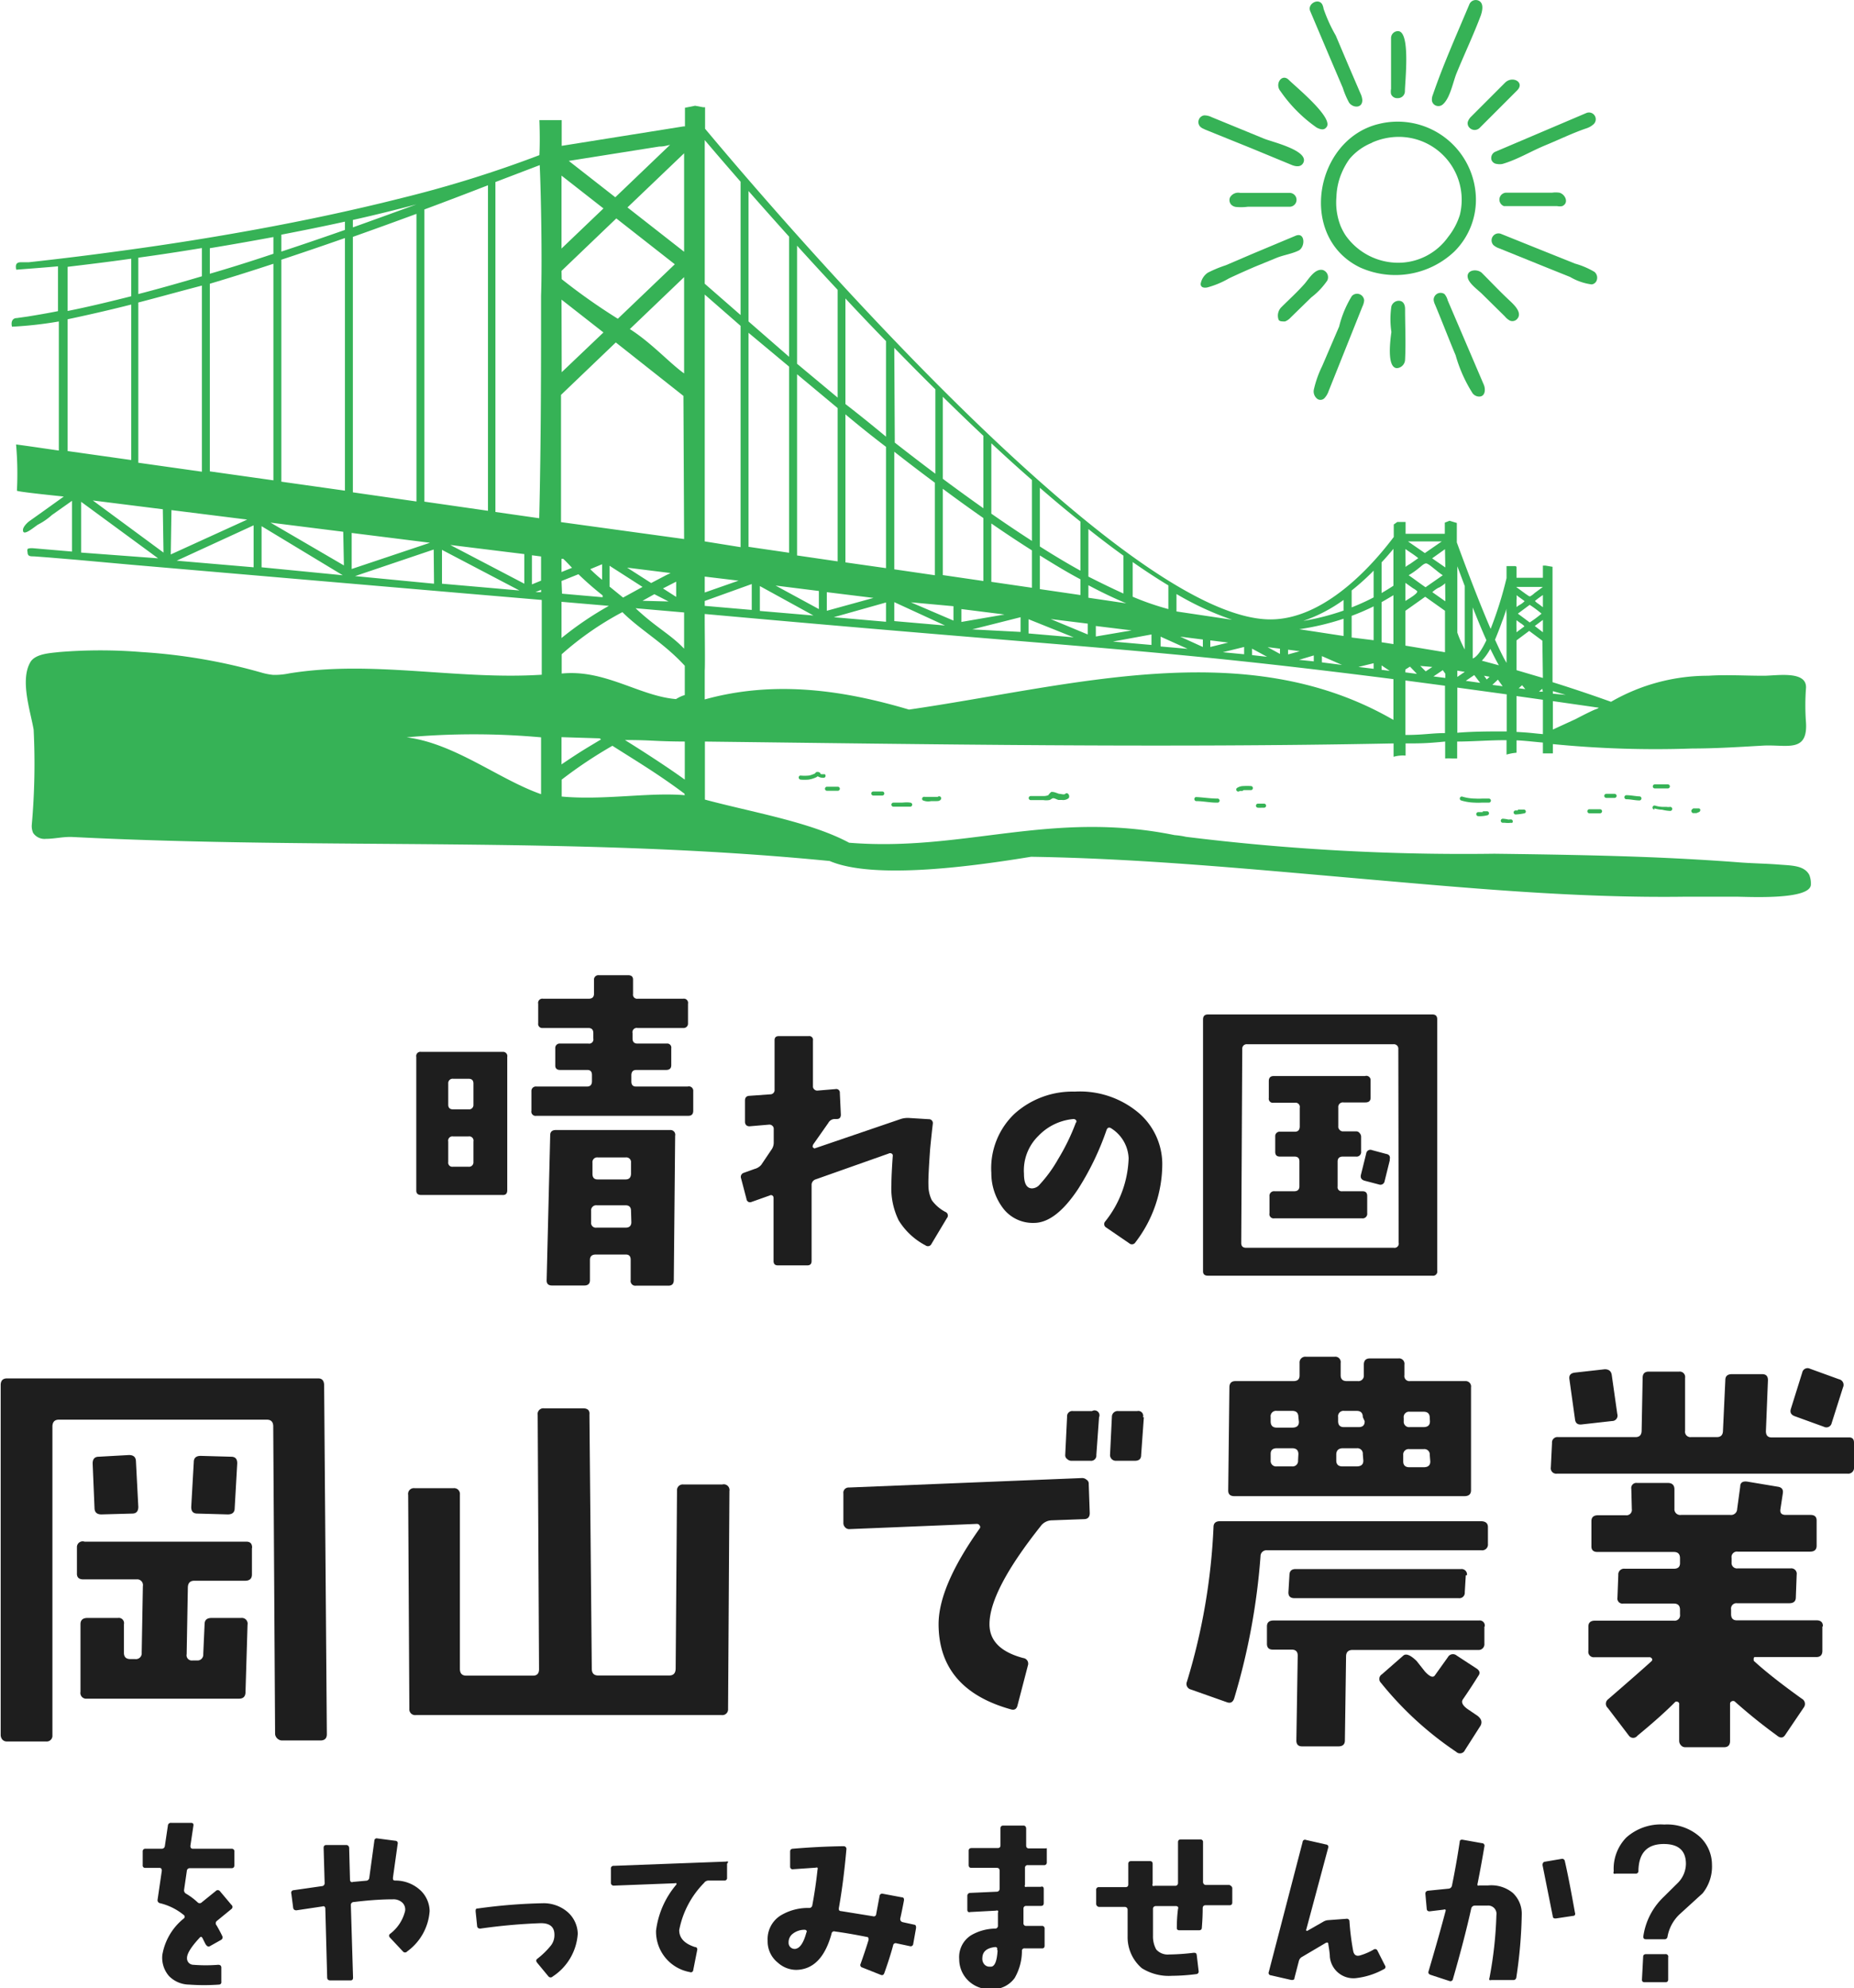
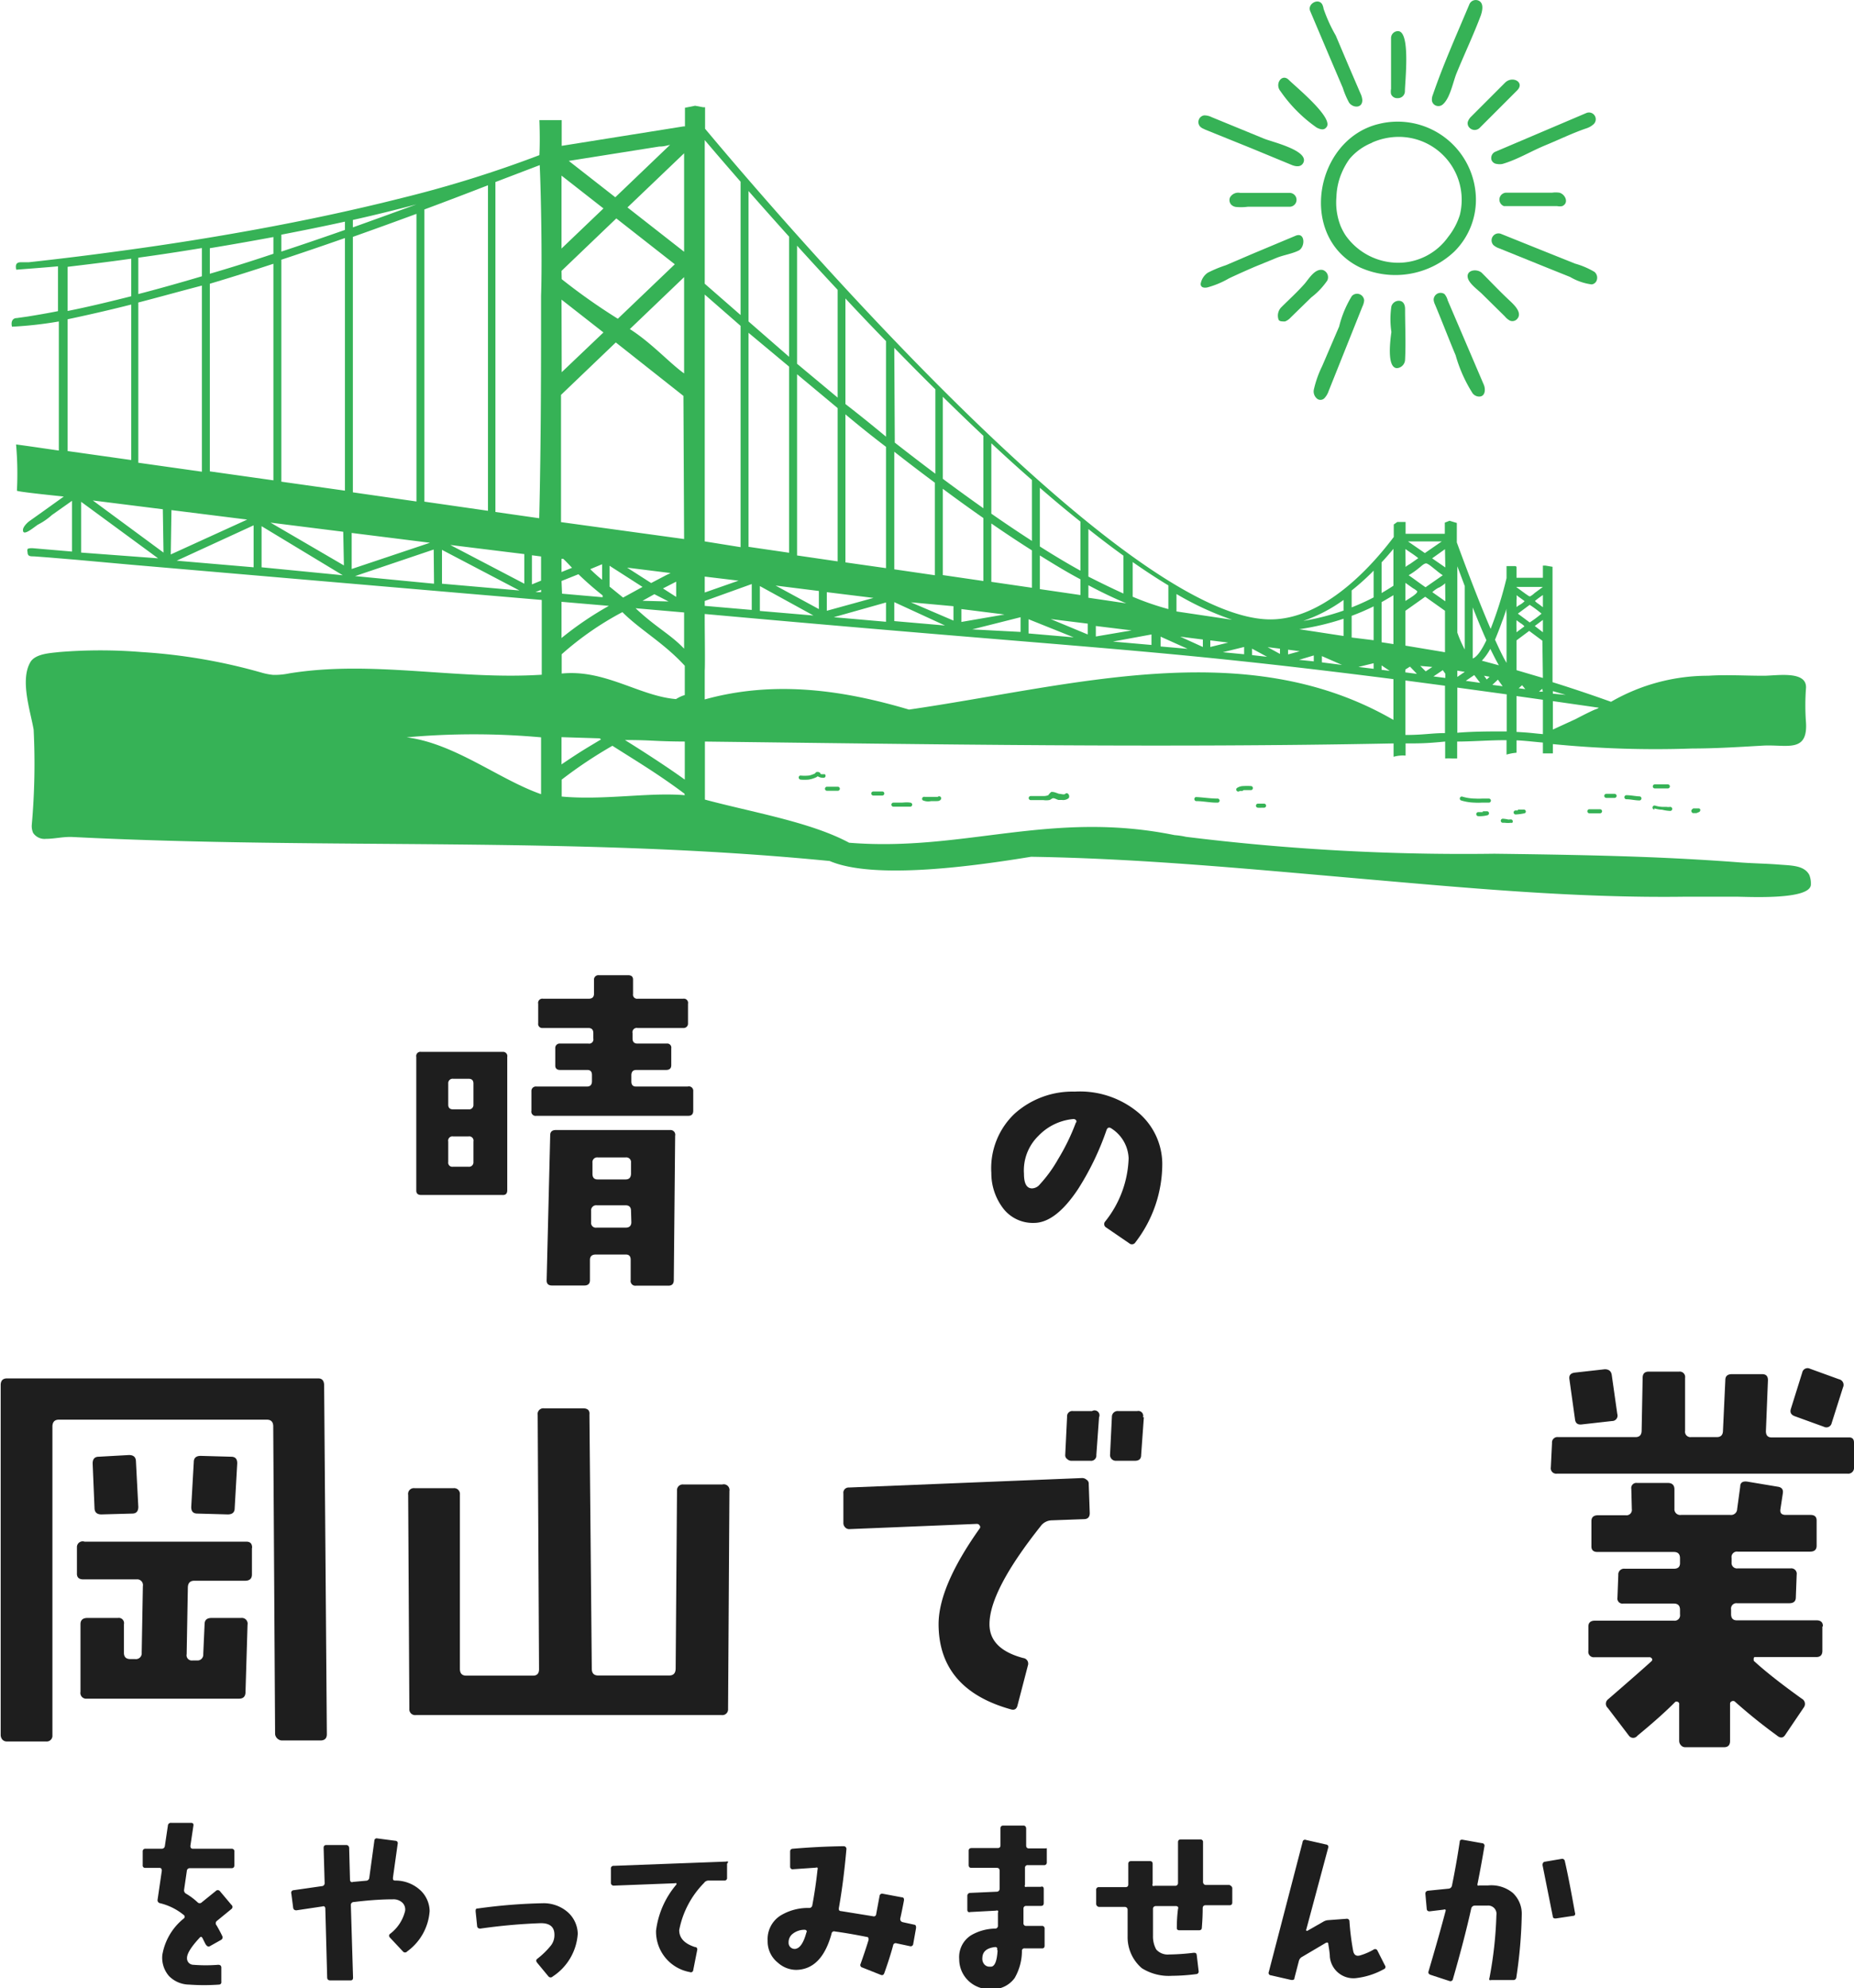
<svg xmlns="http://www.w3.org/2000/svg" viewBox="0 0 109.65 117.52">
  <defs>
    <style>.cls-1{fill:#36b256;}.cls-2{fill:#1e1e1e;}</style>
  </defs>
  <title>logo</title>
  <g id="レイヤー_2" data-name="レイヤー 2">
    <g id="header">
      <path class="cls-1" d="M73.8,12.22h2.47a.41.41,0,0,0,.41-.4h0a.41.41,0,0,0-.41-.42c-1,0-2,0-2.93,0a.56.56,0,0,0-.59.26.4.4,0,0,0,.08.45.52.52,0,0,0,.25.12A3.12,3.12,0,0,0,73.8,12.22Z" />
      <path class="cls-1" d="M84.92,6.24a.39.39,0,0,0,.4-.06c.44-.36.61-1.32.82-1.84.47-1.15,1-2.26,1.44-3.43.09-.27.2-.74-.15-.88h0a.41.41,0,0,0-.53.23C86.17,2,85.36,3.8,84.74,5.61a.7.7,0,0,0-.05.35A.37.37,0,0,0,84.92,6.24Z" />
      <path class="cls-1" d="M82.66,5.8a.41.41,0,0,0,.43-.4c0-.55.35-3.56-.41-3.56h0a.41.41,0,0,0-.41.41q0,1.5,0,3a.81.81,0,0,0,0,.31A.38.38,0,0,0,82.66,5.8Z" />
      <path class="cls-1" d="M78.63,3.35l.79,1.85a4.82,4.82,0,0,0,.37.87c.23.32.79.34.78-.16a1.08,1.08,0,0,0-.11-.39l-.68-1.58L79,2.1A9,9,0,0,1,78.28.52a.85.85,0,0,0-.07-.24C78-.15,77.3.22,77.49.66Z" />
      <path class="cls-1" d="M88.94,12.18l.15,0h3a.73.73,0,0,0,.31,0c.41-.19.17-.7-.17-.79a1.5,1.5,0,0,0-.44,0c-.91,0-1.82,0-2.74,0A.41.41,0,0,0,88.94,12.18Z" />
      <path class="cls-1" d="M86.81,7.2a.37.37,0,0,0,.11.36.42.42,0,0,0,.59,0l2.22-2.22c.47-.47-.28-.89-.72-.45l-2,2A.76.76,0,0,0,86.81,7.2Z" />
      <path class="cls-1" d="M88.21,9.45a.37.37,0,0,0,.32.24.86.86,0,0,0,.33,0c.89-.26,1.68-.75,2.53-1.1s1.6-.72,2.42-1a1.16,1.16,0,0,0,.44-.25.4.4,0,0,0-.43-.66l-5.41,2.3A.41.41,0,0,0,88.21,9.45Z" />
      <path class="cls-1" d="M77.87,7.54c.23.12.43.16.56,0,.54-.51-1.81-2.42-2.21-2.82s-.85.24-.49.67A8.54,8.54,0,0,0,77.87,7.54Z" />
      <path class="cls-1" d="M89.3,18.95a.37.37,0,0,0,.42-.09c.38-.4-.28-.94-.54-1.19-.53-.5-1-1-1.54-1.54-.3-.28-1-.17-.81.36.14.35.62.67.87.93L89,18.7A1,1,0,0,0,89.3,18.95Z" />
      <path class="cls-1" d="M85.43,17.38a.41.41,0,0,0-.64.34.81.81,0,0,0,.08.28c.42,1,.8,2,1.22,3a8.48,8.48,0,0,0,1,2.24.5.5,0,0,0,.39.2c.36,0,.39-.42.28-.69l-2.14-5A.91.91,0,0,0,85.43,17.38Z" />
      <path class="cls-1" d="M92.86,16.37a3.39,3.39,0,0,0,1.27.44.36.36,0,0,0,.31-.26.45.45,0,0,0-.14-.48,4.74,4.74,0,0,0-1.15-.49L91.7,15l-2.91-1.17a.41.41,0,0,0-.46.66,1,1,0,0,0,.34.19l2.82,1.14Z" />
      <path class="cls-1" d="M82.62,21.76a.52.52,0,0,0,.48-.5c.05-1,0-2,0-3,0-.26-.11-.5-.41-.48a.46.46,0,0,0-.4.33,5.14,5.14,0,0,0,0,1.51C82.23,20.08,82,21.74,82.62,21.76Z" />
      <path class="cls-1" d="M71.43,16.12a1,1,0,0,0-.42.66c0,.15.1.26.39.21a5.27,5.27,0,0,0,1.29-.54q.77-.36,1.54-.69l1.27-.52c.42-.17.89-.23,1.3-.43s.4-1.13-.19-.87L74.08,15l-1.59.68A7.2,7.2,0,0,0,71.43,16.12Z" />
      <path class="cls-1" d="M77.93,23.59a.33.33,0,0,0,.43-.09,1.14,1.14,0,0,0,.22-.39l2-5a1,1,0,0,0,.1-.35.42.42,0,0,0-.73-.26,6.3,6.3,0,0,0-.75,1.8l-1,2.33A6.33,6.33,0,0,0,77.71,23,.55.55,0,0,0,77.93,23.59Z" />
      <path class="cls-1" d="M71.13,7.59l.17.08L74,8.76l2.42,1c.26.1.56.12.68-.18.25-.7-1.86-1.19-2.33-1.38L71.65,6.92a.93.93,0,0,0-.44-.1.4.4,0,0,0-.25.64A.54.54,0,0,0,71.13,7.59Z" />
      <path class="cls-1" d="M76,19a.87.87,0,0,0,.33-.23l1.22-1.19a4.34,4.34,0,0,0,.95-1,.45.45,0,0,0-.26-.62c-.47-.11-.83.52-1.08.81-.43.49-.93.94-1.4,1.41a.71.71,0,0,0-.14.72C75.68,19,75.8,19,76,19Z" />
      <path class="cls-1" d="M80.42,15.8A5.08,5.08,0,0,0,86,14.88a4.31,4.31,0,0,0,1.29-3.07,4.63,4.63,0,0,0-5.76-4.48C77.76,8.25,76.74,14,80.42,15.8Zm.72-7.37a3.93,3.93,0,0,1,1.54-.34,3.72,3.72,0,0,1,3.66,4.61A4,4,0,0,1,85.65,14a3.62,3.62,0,0,1-3,1.53,3.81,3.81,0,0,1-3.07-1.62,3.44,3.44,0,0,1-.3-.57,3.8,3.8,0,0,1-.24-1.71,3.9,3.9,0,0,1,.27-1.31,4.25,4.25,0,0,1,.5-.92A3.35,3.35,0,0,1,81.14,8.44Z" />
      <path class="cls-1" d="M107,51.7c-.31-.56-1.06-.54-1.8-.6s-1.65-.07-2.47-.14c-1.6-.12-3.21-.21-4.81-.28-3.18-.13-6.36-.18-9.54-.22a133.31,133.31,0,0,1-18.24-1,4.74,4.74,0,0,0-.67-.1c-7.33-1.49-12.47,1-19.25.45-2.29-1.23-5.74-1.8-8.53-2.55V43.83c13.28.16,27.1.38,40.73.11v.79a2,2,0,0,1,.71-.07v-.72c.83,0,1.22,0,2.34-.11v1a2.46,2.46,0,0,1,.4,0l.31,0v-1c.91,0,2-.09,2.92-.08v.85a3,3,0,0,1,.59-.11v-.73c.3,0,1,.08,1.56.13v.64c.25,0,0,0,.59,0v-.55a61.75,61.75,0,0,0,8.25.26c1.39,0,2.78-.09,4.17-.17s2.67.46,2.55-1.38a13.47,13.47,0,0,1,0-2c.09-1.11-1.83-.73-2.57-.75-1.06,0-2.14-.07-3.2,0a11.47,11.47,0,0,0-5.76,1.54c-.51-.18-1.76-.63-3.46-1.16V34.42c0-.18,0-.92,0-.92l-.42-.07-.15,0v.72H89.69s0-.56,0-.62-.07-.07-.07-.07l-.2,0-.32,0s0,.62,0,.71a22.54,22.54,0,0,1-.94,3c-.61-1.41-1.33-3.28-2-5.11V30.91l-.43-.13-.28.11v.66H83.13v-.7l-.24,0-.25,0-.21.15v.74c-.72.94-3.74,4.87-7.29,4.87-8.93,0-30.23-25.16-33.44-29V6.34l-.11,0-.48-.09-.6.12v1.1l-.08,0L33.22,8.62l0-1.52h-.87l-.45,0s.05,1.14,0,2.07a69.37,69.37,0,0,1-8.12,2.53c-2.85.72-5.73,1.33-8.62,1.86q-3.89.71-7.8,1.24-2.82.39-5.66.7l-.45,0c-.29,0-.35.14-.29.44,0,0,2.24-.17,2.47-.2v2.65c-.6.12-1.19.22-1.8.32l-.64.09c-.27,0-.35.25-.28.51A23.14,23.14,0,0,0,3.48,19v7.63c-.84-.12-1.69-.25-2.53-.36A19.33,19.33,0,0,1,1,29c0,.07,2.53.32,2.77.35l-1.2.86-.83.59c-.13.09-.4.36-.38.54,0,.41.73-.25.9-.34a3.84,3.84,0,0,0,.81-.56l1.19-.84v3l-1.65-.14-.69-.06c-.09,0-.23,0-.29.05a.29.29,0,0,0,0,.18c0,.3.21.24.46.26l.8.06,1.67.14,3.22.29,8.84.76,10.72.92,4.7.4v4.42c-5,.32-10-.88-14.93-.08a4.27,4.27,0,0,1-.95.09,3.81,3.81,0,0,1-.71-.14,33.36,33.36,0,0,0-7.08-1.21,29.75,29.75,0,0,0-4.87,0c-.5.06-1.4.09-1.7.59-.63,1.07,0,2.89.19,4a40.86,40.86,0,0,1-.11,5.62,1,1,0,0,0,.08.48.81.81,0,0,0,.76.35c.51,0,1-.13,1.55-.11,15.19.77,29.6-.07,44.8,1.42,2.68,1.15,8.78.26,11.91-.25,6.46.1,12.89.72,19.32,1.28S93.2,53.09,99.67,53c1,0,2,0,3,0,.69,0,4.49.22,4.43-.75A1.3,1.3,0,0,0,107,51.7ZM91.84,40.85l.76.22L91.84,41Zm0,.59,2.72.39c-.23.16.12-.11-1.37.67l-1.35.62Zm-.59,1.95c-.69-.06-.66-.08-1.56-.13V41.14l1.56.22Zm-1.43-2.71.2-.18.19.23Zm1.43.2-.23,0,.19-.17h0Zm0-.81-1.56-.46c0-.59,0-1.17,0-1.76a.07.07,0,0,1,0,0l0,0,.75-.56.78.58Zm-1.48-3.8s.63-.47.7-.52a6.52,6.52,0,0,1,.7.52,6.67,6.67,0,0,1-.7.52Zm1.48,1.1L90.77,37l.48-.36Zm0-1.48L91,35.7a.94.94,0,0,1-.22-.18,5.69,5.69,0,0,1,.47-.35Zm-1.56-1.2h1.56v0l-.5.37a1.12,1.12,0,0,1-.26.19c-.07,0-.18-.1-.25-.14l-.56-.41Zm0,.78a1.11,1.11,0,0,0,0-.29l.48.35a1.23,1.23,0,0,1-.27.21s-.21.12-.21.15Q89.69,35.67,89.69,35.46Zm0,1.19.25.18a.93.93,0,0,1,.22.18s-.43.32-.47.35C89.69,37.13,89.68,36.89,89.69,36.66Zm-.82,0c.08-.23.16-.46.23-.69a1.21,1.21,0,0,0,0,.31v2.9c-.19-.32-.42-.79-.68-1.37C88.56,37.47,88.71,37.1,88.87,36.64Zm-.23,2.66-1-.27a3.24,3.24,0,0,0,.5-.7C88.34,38.75,88.5,39.07,88.64,39.31Zm.23,1.24-.61-.08.33-.31ZM88.1,40l-.17.16-.16-.22Zm-1-4.1c.21.53.51,1.27.81,1.94-.29.61-.57,1-.81,1.08Zm.09,4,.35.46-.85-.12Zm-1-6.43.44,1.17v3.75a6.86,6.86,0,0,1-.44-1Zm0,6.17.44.07-.44.3h0Zm0,1,2.92.4v2.19c-.95,0-2,0-2.92.08Zm-.71-.57-.7-.09.55-.37.15.21Zm0-4.53L84.71,35a1.78,1.78,0,0,1,.36-.26c.05,0,.4-.23.4-.28Zm-1.17-.83c-.34-.23-.66-.48-1-.71a4.63,4.63,0,0,0,.6-.42c.1-.07.3-.28.43-.28s.45.3.58.39a3.62,3.62,0,0,0,.41.31Zm1.17-1.17L84.7,33l.76-.54ZM85.27,32l-1,.69-1-.69Zm-2.15.45c.25.18.52.34.76.54l-.47.33s-.28.16-.28.2Zm0,2,.45.32a1.06,1.06,0,0,1,.24.17c.09.13-.58.5-.69.58Zm0,1.65,1.17-.83,1.17.83v2.45l-2.34-.39Zm1.59,3.32-.39.26L84,39.36Zm-1.59.15.27-.17.41.43-.69-.09Zm0,.65,2.34.31v2.8c-.81,0-1.24.11-2.34.11ZM32,46.94c-2.49-.87-5.1-3-7.95-3.36a44.39,44.39,0,0,1,7.95,0ZM25.1,12.38q1.8-.67,3.76-1.43V30.19l-3.76-.54ZM20.87,13c1.26-.28,2.51-.59,3.76-.92h0q-2,.73-3.76,1.36Zm0,1q1.78-.63,3.76-1.36v17l-3.76-.54Zm-8.46.67c1.21-.2,2.47-.42,3.76-.66V15q-2,.67-3.76,1.18Zm0,2.1q1.72-.51,3.76-1.18V28.39l-3.76-.53ZM8.18,15.23c1.17-.16,2.43-.35,3.76-.57v1.67c-1.42.42-2.67.77-3.76,1.05Zm0,2.65c1.09-.28,2.34-.63,3.76-1v11l-3.76-.53ZM4,15.77c1.08-.13,2.35-.28,3.76-.48v2.22c-1.1.28-2.68.66-3.76.87ZM4,26.66V18.87c.77-.16,2.31-.5,3.76-.87v9.19Zm.8,6v-3L9.35,33Zm4.87,0L5.49,29.58l4.14.52Zm.47-2.51,4.48.56L10.1,32.77ZM15,33.53l-4.55-.39L15,31.05Zm.47,0V31.1L20.27,34Zm4.87-.11L16,30.89l4.3.54ZM20.4,29l-3.76-.53V15.35q1.76-.58,3.76-1.28Zm0-15.41q-2,.7-3.76,1.28v-1c1.24-.24,2.49-.49,3.76-.77Zm.4,17.91,4.63.58L20.8,33.63Zm4.87,3L21,34.05l4.65-1.57Zm.47,0v-2l4.58,2.4Zm4.87,0-4.38-2.29,4.38.54ZM32,35l-.33,0,.33-.14Zm0-.68-.54.22V32.82l.54.07Zm0-16.85c0,4.3,0,8.63-.11,13.16l-2.59-.37V10.76l2.62-1C32,11.41,32.07,15.58,32,17.47Zm7-8.81c.14,0,.24,0,.63-.1l-3.24,3.1L33.64,9.51Zm-5.79,1.72,2.48,1.94-2.48,2.37Zm0,5.63,3.24-3.1,3.46,2.71-3.37,3.22a35.92,35.92,0,0,1-3.32-2.34Zm0,1.7,2.48,1.94L33.22,22Zm0,15.32h.1c.11.1.2.19.52.53l-.62.25Zm0,1.31,1-.4a18.66,18.66,0,0,0,1.43,1.25v.11l-2.4-.21Zm1.7-.7.7-.29v.92A8.7,8.7,0,0,1,34.92,33.65Zm-1.7,1.93,2.8.24a19.59,19.59,0,0,0-2.8,1.9Zm0,8,2.25.07.09.06c-.77.47-1.09.63-2.34,1.48ZM40.5,47c-2.13-.18-4.79.31-7.28.08v-1a26.28,26.28,0,0,1,3-2c1.3.83,2.7,1.66,4.26,2.83Zm0-.92c-.88-.64-2.3-1.57-3.54-2.34l.09,0c1.53,0,1.61.08,3.45.09Zm0-5a2.09,2.09,0,0,0-.52.24c-2.17-.18-4.2-1.77-6.76-1.51V38.67a18.14,18.14,0,0,1,3.59-2.49c1.06,1.06,2.43,1.8,3.69,3.17Zm-1.29-6.3.78-.4v.9Zm.33.77L38,35.51l.7-.39ZM39.39,34l-.88.46-1.42-.91,2.57.32ZM38,34.69l-1.15.63-.8-.65V33.44Zm2.46,3.65c-.82-.86-1.66-1.25-2.87-2.39l2.87.25Zm0-2.89,0,0V34.23l0,0Zm0-3.59-7.28-1V23.34l3.24-3.1,4,3.16Zm0-9.79c-.85-.6-1.92-1.8-3.21-2.62l3.21-3.07Zm0-7.19-3.35-2.62,3.35-3.2ZM81.71,33.24c.28-.3.51-.57.7-.8v2.18c-.23.15-.47.3-.7.43Zm0,2.35c.23-.13.47-.27.7-.41v2.89l-.7-.11Zm0,3.74.48.32-.48-.06Zm-.47-5.6v1.58a13.57,13.57,0,0,1-1.3.59v-1h0A14.42,14.42,0,0,0,81.24,33.73Zm-1.3,3.95V36.4a14,14,0,0,0,1.3-.56v2Zm1.3,1.52v.33l-.9-.11Zm-1.78-3.73v.62a14.53,14.53,0,0,1-2.38.61A9.17,9.17,0,0,0,79.46,35.46Zm0,1.12v1l-2.62-.4A15.11,15.11,0,0,0,79.46,36.57Zm-.09,2.71-1.19-.15v-.37Zm-3.19-.9.69.09-.69.19Zm1.52.34v.35L76.83,39Zm-2-.4v.31l-.73-.4Zm-1.65,0,.89.48-.89-.1Zm-.47-.1v.43l-1.26-.12Zm-2,0v-.39l1.06.13Zm-2-3.13a17.73,17.73,0,0,0,3.29,1.52l-3.29-.49Zm.22,2.52,1.34.17v.44Zm.44.72-1.6-.14v-.58Zm-3.25-5.13q1.1.77,2.11,1.38V36a16.14,16.14,0,0,1-2.11-.73ZM68.1,37.5v.62l-2.28-.2Zm-3.29.12V37l2.12.26Zm-.44-6.35q1.07.85,2.07,1.57v2.24c-.66-.3-1.36-.64-2.07-1Zm0,3.32q1.16.62,2.24,1.07l-2.24-.33Zm-2.23,2,2.19.27v.64Zm1.36,1.08-2.67-.23V36.6Zm-2-8.84q1.24,1.08,2.4,2v2.9c-.78-.43-1.58-.91-2.4-1.43Zm0,4c.82.51,1.62,1,2.4,1.41v.93l-2.4-.35Zm-2.87-6.63q1.23,1.15,2.4,2.17v3.6q-1.18-.76-2.4-1.61Zm0,4.74c.81.56,1.61,1.09,2.4,1.59v2.21l-2.4-.35Zm1.73,5.54v.87L57.5,37.2Zm-3.5.28V36l2.55.32Zm-1.1-13.31q1.23,1.21,2.4,2.31v4.28q-1.19-.84-2.4-1.74Zm0,5.44q1.21.9,2.4,1.73v3.72l-2.4-.35Zm.63,6.94v.85L53.87,35.6Zm-3.5-15.27c.7.72,1.46,1.49,2.43,2.45h0V28q-1.2-.9-2.4-1.84Zm0,6.14q1.2.94,2.4,1.83V34l-2.4-.35Zm0,8.89,3,1.38-3-.26ZM50,17.64c.77.83,1.57,1.67,2.4,2.52v5.65q-1.2-1-2.4-1.93Zm0,6.85q1.19,1,2.4,1.92v7.17L50,33.24Zm2.4,11.12v1.14l-3.09-.27Zm-3.5.49V35l2.76.34ZM47.14,14.52c.75.83,1.56,1.71,2.4,2.61V23.5l-2.4-2Zm0,7.6,2.4,2v9.06l-2.4-.35ZM45.87,34.61l2.56.32V36Zm2.24,1.77-3.17-.27V34.64ZM44.27,11.29c.71.81,1.52,1.72,2.4,2.7v7.1L44.27,19Zm0,8.38,2.4,2v11l-2.4-.35ZM41.68,8.28c.5.59,1.22,1.43,2.12,2.46v7.88l-2.12-1.85Zm0,9.13,2.12,1.85V32.34L41.68,32Zm0,16.67,2,.24-2,.7Zm0,1.44,2.78-1v1.53l-2.78-.24Zm0,.77c23,2.08,26.19,2,40.73,3.85v2.41c-8.77-5.07-19.05-2-28.65-.61-3.75-1.11-7.86-1.77-12.08-.6V39.63C41.71,39.26,41.67,36.8,41.68,36.31Z" />
      <path class="cls-1" d="M51.65,46.78a.12.12,0,1,0,0,.24h.53a.12.12,0,0,0,0-.24Z" />
      <path class="cls-1" d="M53.34,47.44h-.5a.12.12,0,0,0,0,.24h.5c.16,0,.32,0,.49,0a.12.12,0,0,0,0-.24C53.66,47.41,53.5,47.43,53.34,47.44Z" />
      <path class="cls-1" d="M55.44,47.1H55.3l-.25,0h-.36a.12.12,0,0,0-.12.2.79.79,0,0,0,.5.05l.29,0c.1,0,.2,0,.27-.08a.12.12,0,0,0-.17-.17h0Z" />
      <path class="cls-1" d="M70.75,47.11c-.15,0-.15.23,0,.24.42,0,.84.1,1.26.09a.12.12,0,0,0,0-.24C71.59,47.2,71.17,47.13,70.75,47.11Z" />
      <path class="cls-1" d="M73.55,46.7h0c.14,0,.28,0,.43,0a.12.12,0,0,0,0-.24,4,4,0,0,0-.45,0,.69.69,0,0,0-.38.12.12.12,0,0,0,0,.17.12.12,0,0,0,.17,0h0l.08,0,.08,0h0Z" />
      <path class="cls-1" d="M74.64,47.5l-.08,0h-.16a.12.12,0,1,0,0,.24,1.43,1.43,0,0,0,.21,0l.15,0h0a.12.12,0,1,0,0-.24Z" />
      <path class="cls-1" d="M88.06,47.2l-.4,0a3.81,3.81,0,0,1-.41,0,2.74,2.74,0,0,1-.78-.12.12.12,0,0,0-.06.23,3,3,0,0,0,.81.13,3.06,3.06,0,0,0,.4,0l.43,0A.12.12,0,0,0,88.06,47.2Z" />
      <path class="cls-1" d="M89.77,47.9h-.13a.12.12,0,0,0,0,.24,3.18,3.18,0,0,0,.52-.07.12.12,0,0,0,.07-.05.12.12,0,0,0-.13-.17l-.24,0h-.09Z" />
      <path class="cls-1" d="M94,47.83a.12.12,0,1,0,0,.24h.63a.12.12,0,0,0,0-.24Z" />
      <path class="cls-1" d="M96.19,47a.12.12,0,0,0-.12.12.12.12,0,0,0,.12.12c.26,0,.51.07.77.07a.12.12,0,1,0,0-.24C96.71,47.06,96.45,47,96.19,47Z" />
      <path class="cls-1" d="M95,46.92a.12.12,0,0,0,0,.24h.49a.12.12,0,0,0,0-.24Z" />
      <path class="cls-1" d="M97.87,46.6h.77a.12.12,0,0,0,0-.24h-.77a.12.12,0,1,0,0,.24Z" />
      <path class="cls-1" d="M97.84,47.78a1.93,1.93,0,0,0,.47.08,2.3,2.3,0,0,0,.47.07.12.12,0,0,0,.12-.12.12.12,0,0,0-.12-.12.61.61,0,0,1-.22,0l-.24,0a1.72,1.72,0,0,1-.42-.07.12.12,0,1,0-.06.23Z" />
      <path class="cls-1" d="M100.06,47.85a.12.12,0,0,0,0,.16.11.11,0,0,0,.07.05h.1l.1,0,.17-.07a.12.12,0,0,0,.05-.07.12.12,0,0,0,0-.09.12.12,0,0,0-.07-.05h0l-.06,0-.06,0-.09,0h-.13Z" />
      <path class="cls-1" d="M89.21,48.44a1.81,1.81,0,0,0-.33-.05.12.12,0,1,0,0,.24H89a1.36,1.36,0,0,0,.36,0,.13.13,0,0,0,.08,0,.12.12,0,0,0-.08-.2Z" />
      <path class="cls-1" d="M63,46.92c-.06.07-.26,0-.34,0s-.31-.14-.49-.11A.85.85,0,0,0,62,47a.78.78,0,0,1-.33.05h-.71a.12.12,0,0,0,0,.24c.25,0,.5,0,.75,0a1.06,1.06,0,0,0,.33,0c.09,0,.18-.13.28-.11s.19.08.28.1l.2,0a.52.52,0,0,0,.41-.11C63.3,47,63.13,46.8,63,46.92Z" />
      <path class="cls-1" d="M48.78,45.76l-.17,0c-.06,0-.07,0-.11-.08a.22.22,0,0,0-.19-.05c-.06,0-.08.06-.12.09a.88.88,0,0,1-.15.06.82.82,0,0,1-.21.06,2.5,2.5,0,0,1-.48,0c-.15,0-.15.22,0,.24a2.87,2.87,0,0,0,.46,0,1.58,1.58,0,0,0,.42-.12.41.41,0,0,0,.13-.08l0,0a.6.6,0,0,0,.38.09A.12.12,0,0,0,48.78,45.76Z" />
      <path class="cls-1" d="M48.91,46.74h.14l.18,0h.32a.12.12,0,1,0,0-.24l-.18,0h-.2l-.08,0-.18,0a.12.12,0,0,0-.12.12A.12.12,0,0,0,48.91,46.74Z" />
      <path class="cls-1" d="M87.69,48h-.26a.12.12,0,0,0,0,.24,1.78,1.78,0,0,0,.56-.06.12.12,0,0,0-.06-.23l-.13,0h-.1Z" />
      <path class="cls-2" d="M30,62.47,30,70.35q0,.3-.29.28l-4.8,0q-.3,0-.29-.28V62.47a.25.25,0,0,1,.29-.3h4.86A.25.25,0,0,1,30,62.47Zm-2,5a.25.25,0,0,0-.29-.3h-.91a.25.25,0,0,0-.29.3l0,1.21a.24.24,0,0,0,.27.28h.93a.26.26,0,0,0,.29-.28Zm0-3.43q0-.28-.29-.28h-.91a.26.26,0,0,0-.29.28l0,1.25q0,.28.29.28h.91a.26.26,0,0,0,.29-.28Z" />
      <path class="cls-2" d="M41,64.5l0,1.15q0,.3-.29.3H31.72a.25.25,0,0,1-.29-.3l0-1.15a.26.26,0,0,1,.29-.28h3q.28,0,.29-.3v-.38q0-.3-.27-.3H33.13q-.3,0-.29-.28l0-1a.26.26,0,0,1,.29-.28H34.8a.25.25,0,0,0,.29-.3v-.32q0-.3-.29-.3h-2.7a.24.24,0,0,1-.27-.28l0-1.15a.25.25,0,0,1,.29-.3h2.7q.3,0,.31-.28v-.83a.26.26,0,0,1,.29-.28h1.73q.3,0,.29.28v.83a.24.24,0,0,0,.27.28H40.4a.25.25,0,0,1,.29.3l0,1.15a.26.26,0,0,1-.29.28h-2.7a.25.25,0,0,0-.29.3v.32q0,.3.29.3h1.73a.24.24,0,0,1,.27.28v1q0,.28-.31.28H37.63q-.28,0-.29.3v.38q0,.3.27.3h3.06A.26.26,0,0,1,41,64.5Z" />
      <path class="cls-2" d="M39.93,67.13l-.08,8.53q0,.33-.32.33H37.62a.28.28,0,0,1-.32-.33V74.46q0-.33-.32-.31H35.23q-.33,0-.34.31l0,1.21q0,.31-.34.31h-1.9q-.33,0-.32-.31l.21-8.57q0-.31.34-.31h6.76A.28.28,0,0,1,39.93,67.13Zm-2.61,4.44q0-.33-.32-.33h-1.7a.3.3,0,0,0-.34.33l0,.68a.28.28,0,0,0,.32.31H37q.33,0,.34-.31Zm0-2.85a.28.28,0,0,0-.32-.31H35.36a.28.28,0,0,0-.32.31l0,.66q0,.33.3.33H37q.31,0,.32-.33Z" />
-       <path class="cls-2" d="M56,72l-.91,1.52a.23.23,0,0,1-.35.09,4.09,4.09,0,0,1-1.59-1.48A4.31,4.31,0,0,1,52.72,70q0-.54.08-1.68a.13.13,0,0,0-.07-.14.17.17,0,0,0-.17,0l-4.3,1.52A.35.35,0,0,0,48,70l0,4.53q0,.26-.25.26H46q-.25,0-.25-.26l0-3.73a.17.17,0,0,0-.07-.14.15.15,0,0,0-.16,0l-1.07.38a.21.21,0,0,1-.3-.17l-.32-1.22a.25.25,0,0,1,.16-.33l.64-.23a.76.76,0,0,0,.39-.24l.6-.89a.72.72,0,0,0,.14-.45V66.7a.23.23,0,0,0-.08-.16.25.25,0,0,0-.18-.07l-1.17.1q-.24,0-.27-.24l0-1.28q0-.26.24-.28l1.26-.09a.25.25,0,0,0,.25-.28l0-2.92q0-.24.25-.24h1.77a.22.22,0,0,1,.25.26v2.73a.23.23,0,0,0,.08.16.24.24,0,0,0,.18.07l1.08-.09a.21.21,0,0,1,.25.23l.06,1.28q0,.26-.24.26l-.14,0a.43.43,0,0,0-.36.23l-.85,1.21a.32.32,0,0,0-.08.21.28.28,0,0,0,.11.09l5.13-1.75a1.4,1.4,0,0,1,.49-.05l1.14.07a.23.23,0,0,1,.24.26q-.07.58-.16,1.5-.12,1.68-.1,2.13a2,2,0,0,0,.2.9,2.35,2.35,0,0,0,.8.69A.23.23,0,0,1,56,72Z" />
      <path class="cls-2" d="M68.74,68.76a7.6,7.6,0,0,1-1.59,4.67.24.24,0,0,1-.37.05l-1.36-.93a.23.23,0,0,1-.06-.35,6.29,6.29,0,0,0,1.39-3.74,2.19,2.19,0,0,0-1-1.75q-.22-.16-.31.09a16.35,16.35,0,0,1-1.68,3.48q-1.33,2-2.61,2a2.21,2.21,0,0,1-1.79-.82,3.42,3.42,0,0,1-.73-2.13A4.44,4.44,0,0,1,60,65.83a5.12,5.12,0,0,1,3.56-1.31,5.39,5.39,0,0,1,3.81,1.28A4,4,0,0,1,68.74,68.76Zm-5.1-2.41a.12.12,0,0,0,0-.14.2.2,0,0,0-.15-.07,3.26,3.26,0,0,0-2.08,1,2.85,2.85,0,0,0-.85,2.24q0,.86.48.86a.62.62,0,0,0,.46-.24,8,8,0,0,0,1.08-1.49A12.56,12.56,0,0,0,63.63,66.35Z" />
-       <path class="cls-2" d="M85,60.24,85,75.1a.25.25,0,0,1-.29.3H71.44q-.3,0-.29-.28l0-14.86q0-.3.29-.3l13.23,0Q85,59.94,85,60.24ZM82.7,62a.26.26,0,0,0-.29-.28H73.76a.26.26,0,0,0-.29.28l-.06,11.47q0,.28.29.28h8.73a.25.25,0,0,0,.29-.3Zm-1.64,1.88,0,1q0,.28-.31.28H79.46a.27.27,0,0,0-.31.3l0,1.11a.24.24,0,0,0,.07.2.25.25,0,0,0,.2.1l.81,0a.24.24,0,0,1,.18.1.33.33,0,0,1,.09.2l0,.89a.27.27,0,0,1-.31.3h-.77q-.3,0-.31.28l0,1.49a.24.24,0,0,0,.27.28h1.21q.28,0,.27.3l0,1a.27.27,0,0,1-.31.3H75.37a.25.25,0,0,1-.29-.3l0-1a.27.27,0,0,1,.31-.3h1.15q.3,0,.31-.28l0-1.49q0-.28-.29-.28h-.87q-.28,0-.27-.3l0-.89a.26.26,0,0,1,.29-.28h.87q.28,0,.29-.3l0-1.11a.25.25,0,0,0-.29-.3H75.31a.24.24,0,0,1-.27-.28l0-1q0-.3.29-.3h5.4A.25.25,0,0,1,81.06,63.85Zm1.14,4.68-.31,1.25a.25.25,0,0,1-.33.2l-.84-.22q-.3-.08-.23-.36l.31-1.25a.25.25,0,0,1,.35-.2l.82.22Q82.26,68.25,82.19,68.53Z" />
      <path class="cls-2" d="M13.86,109.45l0,.8q0,.17-.17.17H11.24a.17.17,0,0,0-.19.16l-.16,1.1a.23.23,0,0,0,.12.25,3.87,3.87,0,0,1,.68.51.17.17,0,0,0,.24,0l.83-.67a.16.16,0,0,1,.24,0l.69.82a.15.15,0,0,1,0,.24l-.88.72a.18.18,0,0,0,0,.25q.23.4.33.62a.17.17,0,0,1-.07.24l-.66.37q-.14.08-.27-.15l-.16-.32q-.08-.16-.2,0-.73.79-.72,1.18a.38.38,0,0,0,.38.39,9.15,9.15,0,0,0,1.46,0q.18,0,.19.15l0,.85a.14.14,0,0,1-.14.17,12.41,12.41,0,0,1-1.77,0,1.7,1.7,0,0,1-1.18-.5,1.65,1.65,0,0,1-.4-1.25,3.51,3.51,0,0,1,1.26-2.15.13.13,0,0,0,0-.22,3.51,3.51,0,0,0-1.39-.69.18.18,0,0,1-.15-.21l.25-1.71q0-.17-.14-.17H8.6a.14.14,0,0,1-.16-.16l0-.81a.15.15,0,0,1,.17-.16h.95a.18.18,0,0,0,.19-.16l.18-1.21a.17.17,0,0,1,.19-.16H11.3q.16,0,.14.16l-.18,1.2q0,.17.14.17H13.7A.15.15,0,0,1,13.86,109.45Z" />
      <path class="cls-2" d="M24.08,115.34a.16.16,0,0,1-.25,0l-.76-.81q-.12-.13,0-.23a2.4,2.4,0,0,0,.89-1.36.56.56,0,0,0-.16-.48.77.77,0,0,0-.57-.2q-1,0-2.31.16a.17.17,0,0,0-.17.18l.13,4.29q0,.17-.16.16H19.53q-.17,0-.18-.16l-.11-4.09a.15.15,0,0,0-.06-.12.13.13,0,0,0-.11,0l-1.54.23q-.16,0-.19-.14l-.11-.85a.15.15,0,0,1,.14-.2l1.67-.24a.17.17,0,0,0,.16-.18l-.06-2.08q0-.17.16-.17h1.18a.15.15,0,0,1,.12.05.18.18,0,0,1,.05.12l.05,1.89a.15.15,0,0,0,.06.12.14.14,0,0,0,.12,0l.77-.07a.19.19,0,0,0,.19-.17l.3-2.19a.14.14,0,0,1,.18-.14l1.07.14a.14.14,0,0,1,.13.18l-.28,2c0,.11,0,.17.14.17a2.17,2.17,0,0,1,1.53.62,1.73,1.73,0,0,1,.5,1.18A3.22,3.22,0,0,1,24.08,115.34Z" />
      <path class="cls-2" d="M34.17,114.29a3.27,3.27,0,0,1-1.48,2.53.17.17,0,0,1-.25,0l-.67-.81q-.11-.14,0-.23a4.82,4.82,0,0,0,.82-.8,1,1,0,0,0,.2-.63q0-.69-.82-.68a33.45,33.45,0,0,0-3.56.32q-.17,0-.19-.14l-.09-.87c0-.12,0-.18.14-.18a32,32,0,0,1,3.89-.31,2.17,2.17,0,0,1,1.42.53A1.76,1.76,0,0,1,34.17,114.29Z" />
      <path class="cls-2" d="M43,110.15l0,.83a.15.15,0,0,1-.17.17l-.92,0a.32.32,0,0,0-.27.14,5.42,5.42,0,0,0-1.47,2.79q0,.7.93,1c.12,0,.16.1.13.2L41,116.44a.14.14,0,0,1-.2.12,2.43,2.43,0,0,1-2-2.45A5.18,5.18,0,0,1,40,111.39a.08.08,0,0,0,0-.08.06.06,0,0,0-.07,0l-3.63.14a.16.16,0,0,1-.17-.16l0-.84a.15.15,0,0,1,.16-.17l6.65-.25a.18.18,0,0,1,.12,0A.15.15,0,0,1,43,110.15Z" />
      <path class="cls-2" d="M54.17,114l-.16.9a.15.15,0,0,1-.19.13l-.8-.17a.15.15,0,0,0-.2.13q-.2.74-.52,1.63-.06.17-.22.1L51,116.29a.15.15,0,0,1-.1-.22q.27-.76.47-1.41c0-.11,0-.17-.12-.18q-1-.2-1.87-.32a.15.15,0,0,0-.2.13q-.58,2.12-2.1,2.14A1.64,1.64,0,0,1,46,116a1.6,1.6,0,0,1-.6-1.29,1.65,1.65,0,0,1,.76-1.49,3.12,3.12,0,0,1,1.68-.45.18.18,0,0,0,.2-.15q.19-1,.31-2.11a.17.17,0,0,0,0-.12.14.14,0,0,0-.11,0l-1.32.09a.15.15,0,0,1-.19-.15l0-.89q0-.16.16-.17,1.53-.13,3-.15a.16.16,0,0,1,.17.16q-.17,1.94-.45,3.51c0,.1,0,.16.16.17l1.86.3a.14.14,0,0,0,.19-.13l.2-1.07a.15.15,0,0,1,.19-.13l1.12.21q.16,0,.13.2-.13.68-.22,1.07,0,.16.15.2l.73.16C54.15,113.79,54.2,113.86,54.17,114Zm-6.47.22a.13.13,0,0,0,0-.11.14.14,0,0,0-.11-.05,1.12,1.12,0,0,0-.71.24.62.62,0,0,0-.24.5.36.36,0,0,0,.39.39Q47.45,115.14,47.7,114.19Z" />
      <path class="cls-2" d="M61.91,109.24l0,.84a.15.15,0,0,1-.17.16h-.95a.15.15,0,0,0-.17.16v1a.12.12,0,0,0,0,.12.17.17,0,0,0,.11,0l.83,0a.13.13,0,0,1,.12,0,.16.16,0,0,1,.05.12l0,.84c0,.11-.05.17-.17.17l-.86,0a.15.15,0,0,0-.17.16q0,.31,0,.85a.15.15,0,0,0,.17.17h.92a.15.15,0,0,1,.16.17V115q0,.17-.17.16l-1,0a.14.14,0,0,0-.17.15,3.23,3.23,0,0,1-.43,1.6,1.62,1.62,0,0,1-1.44.66,1.79,1.79,0,0,1-1.31-.51,1.76,1.76,0,0,1-.53-1.27,1.52,1.52,0,0,1,.71-1.41,2.92,2.92,0,0,1,1.41-.39.16.16,0,0,0,.17-.17q0-.22,0-.77a.12.12,0,0,0,0-.12.18.18,0,0,0-.12,0l-1.51.08a.18.18,0,0,1-.12,0,.15.15,0,0,1-.06-.12l0-.83a.17.17,0,0,1,.17-.18l1.56-.07a.17.17,0,0,0,.18-.18v-1.05c0-.12-.05-.18-.17-.18h-1.5q-.16,0-.16-.17l0-.84q0-.16.18-.16H59q.17,0,.17-.16v-1q0-.17.17-.17h1.18c.11,0,.16.06.17.17v1q0,.18.16.18h1A.15.15,0,0,1,61.91,109.24Zm-2.94,6a.18.18,0,0,0,0-.11.14.14,0,0,0-.11-.05q-.74.08-.76.63a.52.52,0,0,0,.12.4.41.41,0,0,0,.34.13Q58.94,116.29,59,115.28Z" />
      <path class="cls-2" d="M72.88,111.6l0,.84q0,.17-.16.17l-1.42,0q-.16,0-.17.17,0,.54-.05,1.15c0,.11-.06.16-.18.16H69.76q-.17,0-.16-.15,0-.57.07-1.11a.14.14,0,0,0,0-.12.15.15,0,0,0-.12-.05l-1.19,0a.16.16,0,0,0-.17.18q0,1.21,0,1.58a1.6,1.6,0,0,0,.19.8.9.9,0,0,0,.76.3,13,13,0,0,0,1.45-.1c.11,0,.17,0,.19.15l.11.93a.15.15,0,0,1-.14.18,11.69,11.69,0,0,1-1.43.1,3,3,0,0,1-1.79-.45,2.41,2.41,0,0,1-.84-1.88q0-.39,0-1.58a.16.16,0,0,0-.17-.16l-1.51,0a.19.19,0,0,1-.18-.17l0-.83a.15.15,0,0,1,.17-.17l1.56,0q.17,0,.17-.16l0-1.22q0-.16.18-.16H68q.17,0,.17.16,0,.35,0,1.18a.12.12,0,0,0,0,.12.14.14,0,0,0,.12,0l1.2,0a.16.16,0,0,0,.18-.17q0-.88,0-2.41,0-.16.17-.16h1.14a.15.15,0,0,1,.17.17q0,.8,0,2.35a.18.18,0,0,0,.05.12.15.15,0,0,0,.12.05l1.35,0a.15.15,0,0,1,.12.05A.17.17,0,0,1,72.88,111.6Z" />
      <path class="cls-2" d="M81.91,116.17a.14.14,0,0,1-.07.22,4.41,4.41,0,0,1-1.67.53,1.4,1.4,0,0,1-1.52-1.27q0-.2-.09-.73,0-.16-.16-.08l-1.39.82a.37.37,0,0,0-.19.24l-.26,1q0,.16-.22.12l-1.18-.27a.14.14,0,0,1-.12-.2l2-7.68a.14.14,0,0,1,.2-.12l1.19.27a.14.14,0,0,1,.12.2l-1.29,4.81a.07.07,0,0,0,0,.08.07.07,0,0,0,.08,0l.91-.52a.66.66,0,0,1,.31-.1l1.07-.08a.15.15,0,0,1,.18.15,15,15,0,0,0,.22,1.75q.07.35.39.27a3.56,3.56,0,0,0,.82-.35.15.15,0,0,1,.23.07Z" />
      <path class="cls-2" d="M90,113.18a27.71,27.71,0,0,1-.32,3.69.17.17,0,0,1-.19.16H88.19a.13.13,0,0,1-.1,0,.14.14,0,0,1,0-.12,23.22,23.22,0,0,0,.41-3.71.49.49,0,0,0-.53-.57h-.75a.22.22,0,0,0-.21.18q-.39,1.77-1.08,4.16a.15.15,0,0,1-.2.12l-1.13-.37q-.16-.06-.11-.21.64-2.17,1-3.54a.11.11,0,0,0,0-.1.12.12,0,0,0-.11,0l-.83.1q-.16,0-.17-.15l-.08-.89q0-.16.17-.18l1.2-.12a.22.22,0,0,0,.2-.17q.25-1.21.46-2.59,0-.16.19-.13l1.12.2a.15.15,0,0,1,.15.2q-.2,1.18-.4,2.18a.17.17,0,0,0,0,.12.09.09,0,0,0,.09,0H88a2,2,0,0,1,1.47.44A1.69,1.69,0,0,1,90,113.18Zm3.16-.12c0,.11,0,.17-.14.18l-1,.15c-.11,0-.17,0-.19-.15l-.6-3q0-.17.12-.2l1-.17a.16.16,0,0,1,.2.14Q92.78,111,93.15,113.07Z" />
-       <path class="cls-2" d="M99.34,113.14a2.4,2.4,0,0,0-.72,1.33.17.17,0,0,1-.19.15H97.35c-.12,0-.17-.06-.16-.17a4,4,0,0,1,1.17-2.3l.88-.87a1.63,1.63,0,0,0,.47-1.11q0-1.18-1.31-1.18-1.47,0-1.5,1.58a.15.15,0,0,1-.17.17H95.56a.18.18,0,0,1-.12,0,.14.14,0,0,1,0-.13,2.64,2.64,0,0,1,.74-2,3.06,3.06,0,0,1,2.25-.77,2.91,2.91,0,0,1,2.13.75,2.27,2.27,0,0,1,.69,1.62,2.52,2.52,0,0,1-.55,1.69Q100.45,112.13,99.34,113.14Zm-.68,2.55V117q0,.16-.17.16H97.27c-.12,0-.17-.06-.16-.17l.07-1.33q0-.16.18-.16h1.13A.15.15,0,0,1,98.66,115.69Z" />
      <path class="cls-2" d="M19.17,81.87l.16,20.63q0,.37-.38.37l-2.3,0a.43.43,0,0,1-.38-.37l-.11-18.19q0-.4-.38-.4H3.48q-.37,0-.38.4l0,18.25a.34.34,0,0,1-.38.37l-2.3,0a.36.36,0,0,1-.28-.11.44.44,0,0,1-.1-.29V81.87q0-.4.38-.4h18.4Q19.16,81.47,19.17,81.87Zm-4.27,9.63,0,1.56q0,.37-.41.37h-3q-.37,0-.38.4l-.07,3.94a.31.31,0,0,0,.36.37h.24a.34.34,0,0,0,.38-.37L12.1,96q0-.37.41-.37h1.75a.34.34,0,0,1,.38.4L14.52,100q0,.4-.38.4h-9a.34.34,0,0,1-.38-.4l0-4q0-.37.41-.37l1.8,0a.31.31,0,0,1,.36.37l0,1.69q0,.37.38.37H8a.34.34,0,0,0,.38-.37l.07-3.94a.34.34,0,0,0-.38-.4H4.93q-.4,0-.38-.37l0-1.56A.34.34,0,0,1,5,91.12h9.57Q14.92,91.12,14.91,91.49ZM8.18,89.06q0,.4-.36.4L6,89.51q-.4,0-.41-.37L5.48,86.5q0-.4.36-.4L7.63,86q.4,0,.41.37Zm3.28-2.64q0-.37.41-.37l1.8.05q.37,0,.36.4l-.15,2.64q0,.37-.41.37l-1.8-.05q-.37,0-.36-.4Z" />
      <path class="cls-2" d="M43.14,88.13,43.06,101a.34.34,0,0,1-.38.37H24.59a.34.34,0,0,1-.38-.37l-.07-12.64a.34.34,0,0,1,.38-.4l2.3,0a.34.34,0,0,1,.38.37l0,10.31q0,.4.38.4h3.94q.37,0,.36-.4l-.08-15a.34.34,0,0,1,.38-.4h2.3q.42,0,.38.37L35,98.63q0,.4.38.4h4.2q.37,0,.38-.4l.08-10.52a.34.34,0,0,1,.38-.37h2.3A.34.34,0,0,1,43.14,88.13Z" />
      <path class="cls-2" d="M64.39,87.7l.06,1.73q0,.36-.35.36l-1.92.07a.83.83,0,0,0-.59.29Q58.52,94,58.52,96q0,1.47,2,2a.33.33,0,0,1,.28.41l-.62,2.38q-.08.34-.4.24Q55.52,99.84,55.51,96q0-2.24,2.43-5.66a.13.13,0,0,0,0-.17.18.18,0,0,0-.17-.1l-7.55.31a.32.32,0,0,1-.24-.11.35.35,0,0,1-.1-.23l0-1.76a.31.31,0,0,1,.32-.36L64,87.36a.38.38,0,0,1,.26.1A.26.26,0,0,1,64.39,87.7ZM65,83.77,64.84,86a.31.31,0,0,1-.35.34H63.36a.34.34,0,0,1-.24-.1A.27.27,0,0,1,63,86l.11-2.26a.31.31,0,0,1,.35-.34h1.13A.29.29,0,0,1,65,83.77Zm2.65,0L67.49,86q0,.34-.37.34H66a.34.34,0,0,1-.35-.34l.11-2.26a.34.34,0,0,1,.37-.34h1.13A.29.29,0,0,1,67.6,83.77Z" />
-       <path class="cls-2" d="M88,90.26v1a.34.34,0,0,1-.38.37H74.94a.35.35,0,0,0-.39.35A39.11,39.11,0,0,1,73,100.36q-.11.37-.44.25l-2.12-.75a.34.34,0,0,1-.24-.47,36.64,36.64,0,0,0,1.57-9.13q0-.35.39-.35H87.59Q88,89.92,88,90.26ZM87,82,87,88.08q0,.35-.39.35H73q-.37,0-.36-.35L72.71,82q0-.37.36-.37h3.43q.37,0,.36-.35v-.72a.34.34,0,0,1,.38-.37h1.69a.32.32,0,0,1,.36.37l0,.72q0,.35.36.35h.65a.32.32,0,0,0,.36-.35v-.62q0-.37.36-.37H82.7a.32.32,0,0,1,.36.37v.62a.3.3,0,0,0,.34.35h3.26A.32.32,0,0,1,87,82Zm.79,14.15,0,1a.34.34,0,0,1-.38.37H80q-.37,0-.39.35l-.07,5q0,.35-.39.35l-2.14,0q-.35,0-.34-.37l.08-5q0-.35-.36-.35H75.27q-.35,0-.34-.37l0-1q0-.35.39-.35H87.47A.3.3,0,0,1,87.81,96.13Zm-11-10.2q0-.35-.36-.35h-.92q-.37,0-.36.35v.37a.32.32,0,0,0,.36.35h.9a.32.32,0,0,0,.36-.35Zm0-2.19q0-.37-.36-.37h-.92a.32.32,0,0,0-.36.37l0,.25q0,.37.36.37h.92q.4,0,.39-.35Zm9.9,9.35-.06,1a.32.32,0,0,1-.36.35H76.56q-.37,0-.36-.35l.06-1q0-.37.36-.37H86.4A.32.32,0,0,1,86.76,93.1Zm-6.09-7.16a.32.32,0,0,0-.36-.35h-.82q-.37,0-.39.35v.37q0,.35.36.35h.85q.4,0,.39-.35Zm0-2.19q0-.37-.36-.37H79.5a.32.32,0,0,0-.36.37V84q0,.35.34.35h.87q.37,0,.36-.35ZM87.56,102l-.92,1.44a.32.32,0,0,1-.52.1,20,20,0,0,1-4.45-4.08.32.32,0,0,1,.06-.5L83,97.85q.24-.2.78.32l.49.62q.41.45.58.25l.78-1.09a.34.34,0,0,1,.52-.1l1.15.75q.33.2.12.47-.47.75-.9,1.37-.17.25.27.57l.59.4Q87.73,101.68,87.56,102Zm-3-16a.32.32,0,0,0-.36-.35h-.85a.32.32,0,0,0-.36.35v.37q0,.35.36.35h.85q.4,0,.39-.35Zm0-2.19q0-.37-.36-.37h-.82a.32.32,0,0,0-.36.37V84a.32.32,0,0,0,.36.35h.8q.4,0,.39-.35Z" />
      <path class="cls-2" d="M109.65,85.29l0,1.44a.34.34,0,0,1-.38.37H92.08a.32.32,0,0,1-.36-.37l.07-1.44a.32.32,0,0,1,.36-.35h4.58q.35,0,.36-.37l.06-3.13q0-.37.36-.37H99.3a.32.32,0,0,1,.36.37l0,3.13a.32.32,0,0,0,.36.37h1.52q.35,0,.36-.37l.14-3q0-.35.39-.35h1.79q.35,0,.34.37l-.12,3q0,.37.34.37h4.55Q109.66,84.94,109.65,85.29Zm-14-1.72a.32.32,0,0,1-.31.42l-1.78.2q-.37.05-.41-.3l-.33-2.36q-.06-.35.31-.4l1.78-.2q.35,0,.41.32Zm12.13,12.56,0,1.44q0,.37-.36.37h-3.58c-.07,0-.11,0-.12.07s0,.12,0,.15q1,.92,2.84,2.24a.35.35,0,0,1,.12.52l-1.11,1.64q-.19.27-.5,0a31.77,31.77,0,0,1-2.48-2,.18.18,0,0,0-.18,0,.15.15,0,0,0-.09.15l0,2.19q0,.37-.36.37l-2.29,0a.33.33,0,0,1-.25-.11.39.39,0,0,1-.11-.26l0-2.16a.13.13,0,0,0-.08-.15.16.16,0,0,0-.15,0q-.84.85-2.24,2a.31.31,0,0,1-.5,0l-1.25-1.64a.33.33,0,0,1,0-.5Q97,98.8,97.69,98.17s.06-.08,0-.15a.17.17,0,0,0-.15-.07H94.3a.32.32,0,0,1-.36-.37l0-1.44q0-.35.39-.35H99a.32.32,0,0,0,.36-.37l0-.27q0-.37-.36-.37H96a.3.3,0,0,1-.34-.35l.05-1.34a.34.34,0,0,1,.38-.37H99q.37,0,.36-.35v-.27q0-.37-.36-.37H94.48q-.37,0-.36-.35l0-1.47q0-.35.39-.35h1.64a.32.32,0,0,0,.36-.37L96.48,88a.3.3,0,0,1,.34-.35h1.82q.37,0,.39.35l0,1.17a.34.34,0,0,0,.39.37h2.91a.36.36,0,0,0,.41-.35l.18-1.32q0-.35.41-.3l1.8.3q.37.05.31.4l-.14.92q-.06.35.31.35h1.47q.37,0,.36.35l0,1.47q0,.35-.39.35h-4.28a.32.32,0,0,0-.36.37l0,.27a.32.32,0,0,0,.36.35h3.13a.32.32,0,0,1,.36.37l-.05,1.34q0,.35-.39.35h-3.08a.32.32,0,0,0-.36.37v.27q0,.37.34.37h4.75Q107.82,95.79,107.81,96.13ZM109,82l-.67,2.11a.32.32,0,0,1-.46.22l-1.71-.62q-.35-.12-.24-.45l.67-2.14a.32.32,0,0,1,.46-.22l1.71.62A.34.34,0,0,1,109,82Z" />
    </g>
  </g>
</svg>